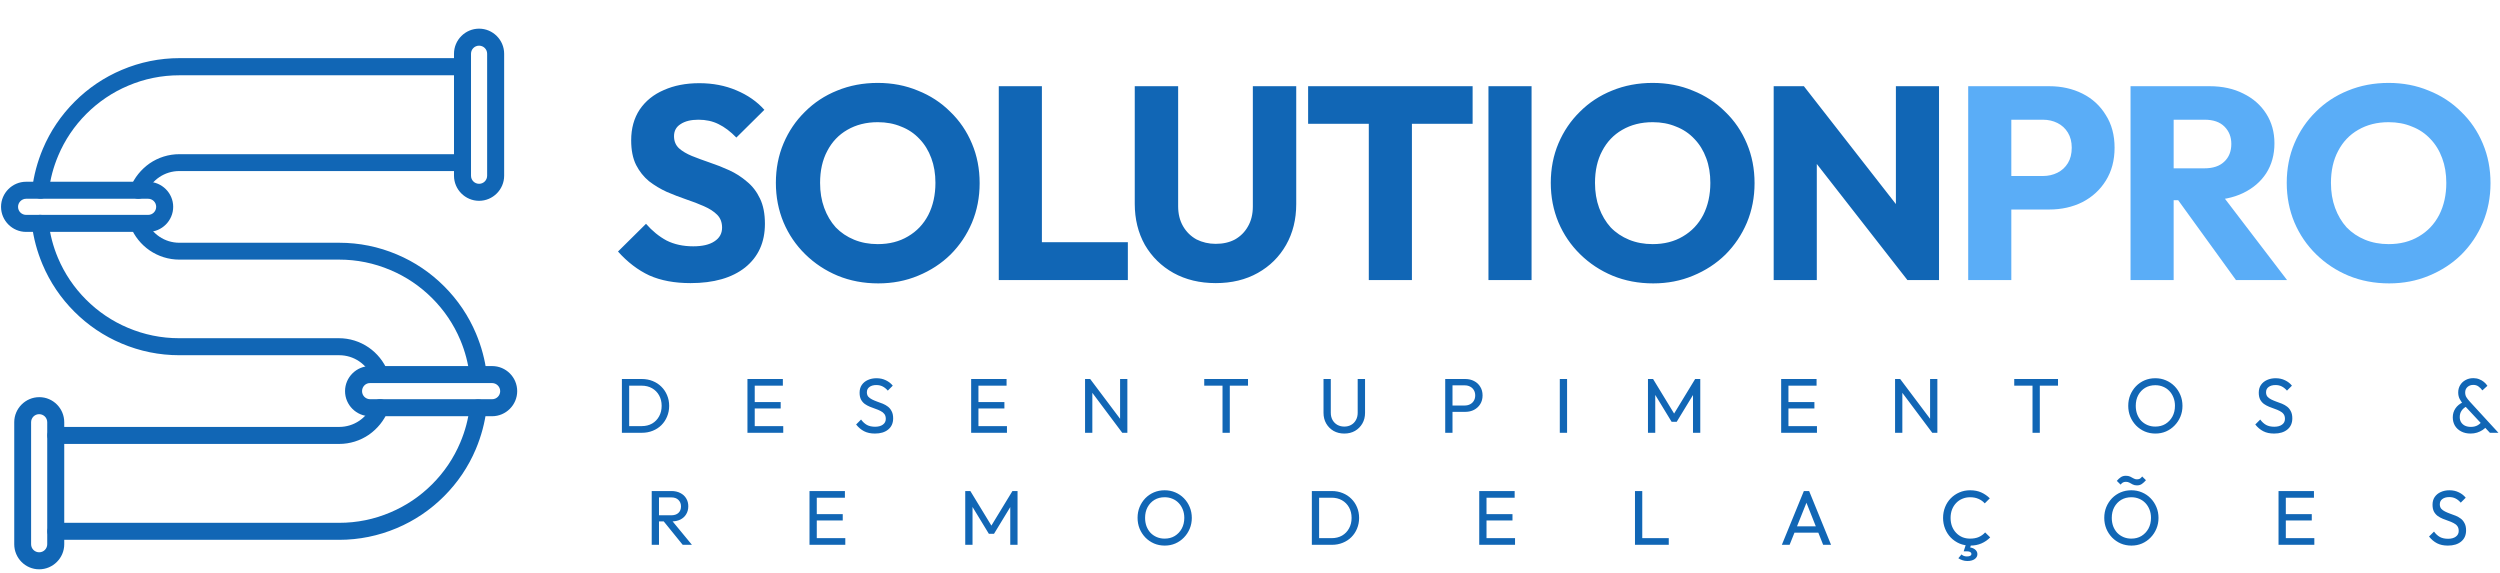
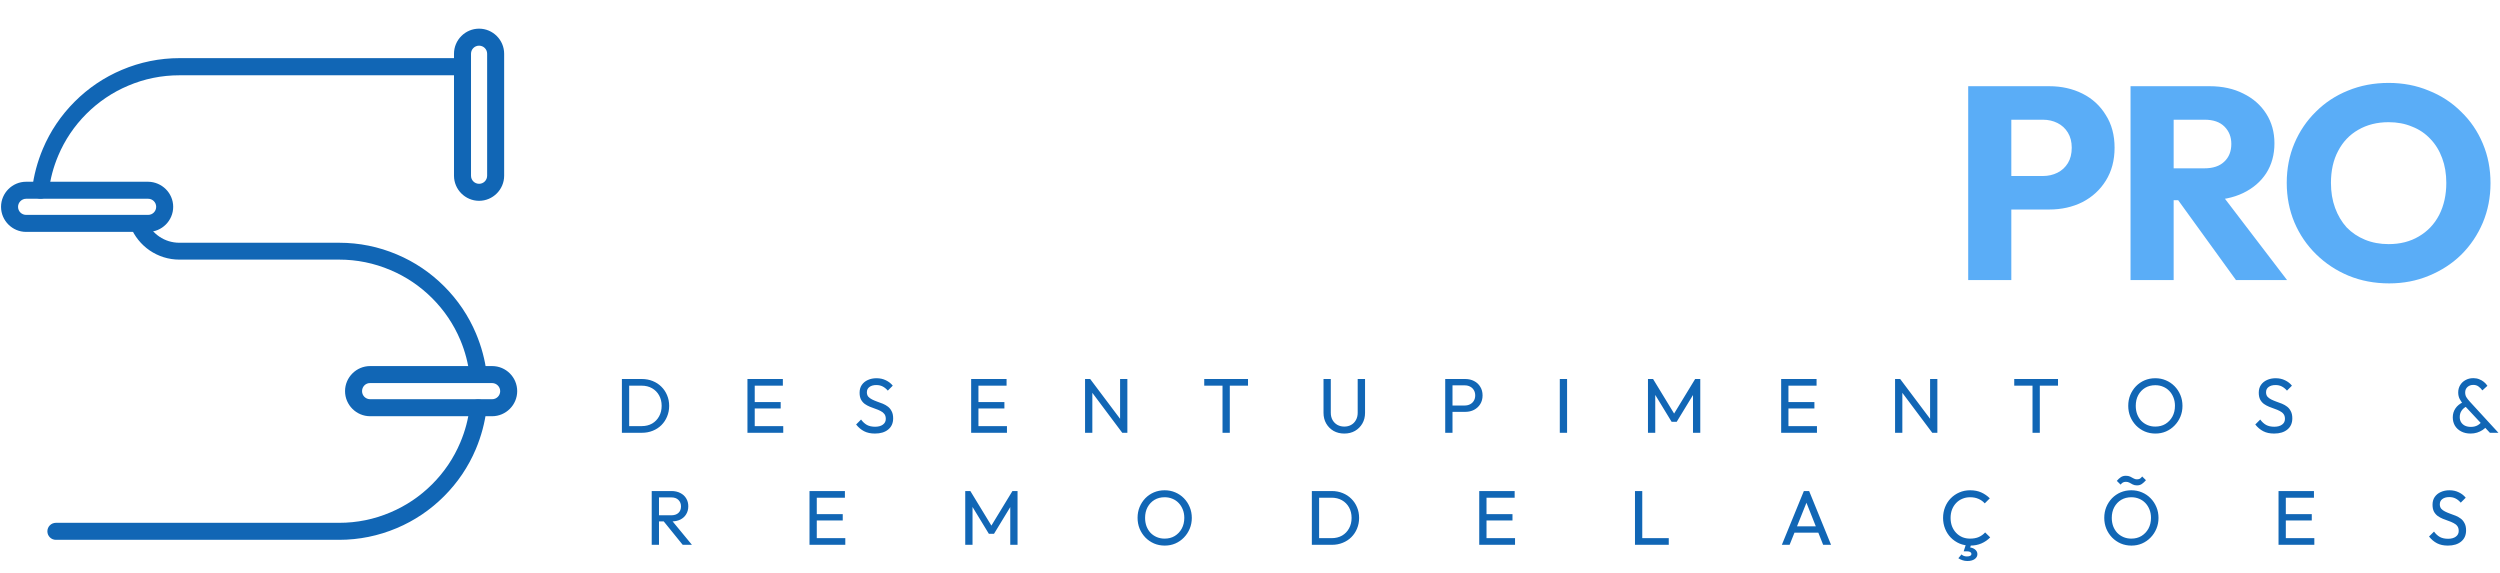
<svg xmlns="http://www.w3.org/2000/svg" width="1919" height="440" viewBox="0 0 1919 440" fill="none">
-   <path d="M530.025 217.319C517.799 217.319 507.258 215.351 498.405 211.416C489.691 207.341 481.681 201.227 474.373 193.076L495.875 171.785C500.653 177.266 505.923 181.552 511.685 184.644C517.588 187.595 524.404 189.071 532.133 189.071C539.16 189.071 544.571 187.806 548.365 185.277C552.3 182.747 554.268 179.233 554.268 174.736C554.268 170.661 553.003 167.358 550.473 164.828C547.944 162.299 544.571 160.12 540.355 158.293C536.279 156.467 531.712 154.71 526.652 153.023C521.734 151.337 516.815 149.44 511.896 147.332C506.977 145.083 502.41 142.343 498.194 139.11C494.118 135.737 490.816 131.592 488.286 126.673C485.756 121.613 484.492 115.289 484.492 107.7C484.492 98.565 486.67 90.695 491.026 84.09C495.524 77.485 501.707 72.496 509.577 69.123C517.447 65.61 526.512 63.853 536.771 63.853C547.171 63.853 556.657 65.68 565.23 69.334C573.943 72.988 581.11 77.977 586.732 84.301L565.23 105.592C560.733 100.955 556.165 97.511 551.527 95.263C547.03 93.014 541.901 91.89 536.139 91.89C530.377 91.89 525.809 93.014 522.436 95.263C519.064 97.371 517.377 100.463 517.377 104.538C517.377 108.333 518.642 111.425 521.172 113.814C523.701 116.062 527.004 118.03 531.079 119.716C535.295 121.403 539.863 123.089 544.782 124.776C549.841 126.462 554.83 128.429 559.749 130.678C564.668 132.927 569.165 135.808 573.24 139.321C577.456 142.694 580.829 147.051 583.359 152.391C585.889 157.591 587.153 164.055 587.153 171.785C587.153 185.979 582.094 197.152 571.976 205.303C561.857 213.314 547.874 217.319 530.025 217.319ZM674.188 217.53C662.945 217.53 652.545 215.562 642.989 211.627C633.573 207.692 625.281 202.211 618.114 195.184C610.946 188.158 605.395 180.006 601.46 170.731C597.525 161.315 595.558 151.196 595.558 140.375C595.558 129.413 597.525 119.295 601.46 110.019C605.395 100.744 610.876 92.663 617.903 85.777C624.93 78.75 633.151 73.339 642.567 69.545C652.124 65.61 662.523 63.642 673.766 63.642C684.869 63.642 695.128 65.61 704.544 69.545C714.1 73.339 722.392 78.75 729.419 85.777C736.586 92.663 742.137 100.814 746.072 110.23C750.007 119.505 751.975 129.624 751.975 140.586C751.975 151.407 750.007 161.526 746.072 170.942C742.137 180.217 736.656 188.368 729.63 195.395C722.603 202.281 714.311 207.692 704.755 211.627C695.339 215.562 685.15 217.53 674.188 217.53ZM673.766 187.385C682.62 187.385 690.35 185.417 696.955 181.482C703.701 177.547 708.9 172.066 712.554 165.039C716.208 157.872 718.035 149.65 718.035 140.375C718.035 133.348 716.981 127.024 714.873 121.403C712.765 115.641 709.744 110.722 705.809 106.646C701.874 102.43 697.166 99.268 691.685 97.16C686.344 94.912 680.372 93.787 673.766 93.787C664.912 93.787 657.113 95.755 650.367 99.69C643.762 103.484 638.632 108.895 634.978 115.922C631.324 122.808 629.497 130.959 629.497 140.375C629.497 147.402 630.551 153.796 632.659 159.558C634.767 165.32 637.719 170.309 641.513 174.525C645.448 178.601 650.156 181.763 655.637 184.012C661.118 186.26 667.161 187.385 673.766 187.385ZM766.66 215V66.172H799.757V215H766.66ZM792.168 215V185.909H865.739V215H792.168ZM933.224 217.319C920.998 217.319 910.176 214.719 900.76 209.519C891.485 204.319 884.177 197.152 878.837 188.017C873.637 178.742 871.037 168.201 871.037 156.396V66.172H904.344V158.293C904.344 164.196 905.609 169.326 908.139 173.682C910.668 178.039 914.111 181.412 918.468 183.801C922.965 186.049 927.884 187.174 933.224 187.174C938.846 187.174 943.765 186.049 947.981 183.801C952.197 181.412 955.499 178.109 957.888 173.893C960.418 169.536 961.683 164.407 961.683 158.504V66.172H994.99V156.607C994.99 168.412 992.39 178.882 987.19 188.017C981.99 197.152 974.753 204.319 965.477 209.519C956.202 214.719 945.451 217.319 933.224 217.319ZM1050.69 215V68.28H1083.79V215H1050.69ZM1004.11 95.052V66.172H1130.38V95.052H1004.11ZM1142.54 215V66.172H1175.63V215H1142.54ZM1269.01 217.53C1257.77 217.53 1247.37 215.562 1237.81 211.627C1228.4 207.692 1220.11 202.211 1212.94 195.184C1205.77 188.158 1200.22 180.006 1196.28 170.731C1192.35 161.315 1190.38 151.196 1190.38 140.375C1190.38 129.413 1192.35 119.295 1196.28 110.019C1200.22 100.744 1205.7 92.663 1212.73 85.777C1219.75 78.75 1227.98 73.339 1237.39 69.545C1246.95 65.61 1257.35 63.642 1268.59 63.642C1279.69 63.642 1289.95 65.61 1299.37 69.545C1308.92 73.339 1317.22 78.75 1324.24 85.777C1331.41 92.663 1336.96 100.814 1340.9 110.23C1344.83 119.505 1346.8 129.624 1346.8 140.586C1346.8 151.407 1344.83 161.526 1340.9 170.942C1336.96 180.217 1331.48 188.368 1324.45 195.395C1317.43 202.281 1309.13 207.692 1299.58 211.627C1290.16 215.562 1279.97 217.53 1269.01 217.53ZM1268.59 187.385C1277.44 187.385 1285.17 185.417 1291.78 181.482C1298.52 177.547 1303.72 172.066 1307.38 165.039C1311.03 157.872 1312.86 149.65 1312.86 140.375C1312.86 133.348 1311.81 127.024 1309.7 121.403C1307.59 115.641 1304.57 110.722 1300.63 106.646C1296.7 102.43 1291.99 99.268 1286.51 97.16C1281.17 94.912 1275.2 93.787 1268.59 93.787C1259.74 93.787 1251.94 95.755 1245.19 99.69C1238.59 103.484 1233.46 108.895 1229.8 115.922C1226.15 122.808 1224.32 130.959 1224.32 140.375C1224.32 147.402 1225.38 153.796 1227.48 159.558C1229.59 165.32 1232.54 170.309 1236.34 174.525C1240.27 178.601 1244.98 181.763 1250.46 184.012C1255.94 186.26 1261.98 187.385 1268.59 187.385ZM1361.48 215V66.172H1384.67L1394.58 95.895V215H1361.48ZM1464.15 215L1376.45 102.641L1384.67 66.172L1472.37 178.531L1464.15 215ZM1464.15 215L1455.29 185.277V66.172H1488.39V215H1464.15Z" fill="#1166B5" />
  <path d="M1536.09 160.823V135.105H1568.13C1572.21 135.105 1575.93 134.262 1579.31 132.575C1582.68 130.889 1585.35 128.429 1587.32 125.197C1589.28 121.965 1590.27 118.03 1590.27 113.392C1590.27 108.895 1589.28 105.03 1587.32 101.798C1585.35 98.565 1582.68 96.106 1579.31 94.42C1575.93 92.733 1572.21 91.89 1568.13 91.89H1536.09V66.172H1572.98C1582.4 66.172 1590.9 68.069 1598.49 71.864C1606.08 75.658 1612.05 81.139 1616.41 88.306C1620.9 95.333 1623.15 103.695 1623.15 113.392C1623.15 123.089 1620.9 131.521 1616.41 138.689C1612.05 145.715 1606.08 151.196 1598.49 155.131C1590.9 158.926 1582.4 160.823 1572.98 160.823H1536.09ZM1510.79 215V66.172H1543.89V215H1510.79ZM1660.7 153.656V129.202H1692.11C1698.71 129.202 1703.77 127.516 1707.28 124.143C1710.94 120.77 1712.76 116.203 1712.76 110.441C1712.76 105.1 1711.01 100.673 1707.49 97.16C1703.98 93.647 1698.92 91.89 1692.32 91.89H1660.7V66.172H1696.11C1705.95 66.172 1714.59 68.069 1722.04 71.864C1729.49 75.517 1735.32 80.647 1739.54 87.252C1743.75 93.858 1745.86 101.446 1745.86 110.019C1745.86 118.732 1743.75 126.392 1739.54 132.997C1735.32 139.462 1729.42 144.521 1721.83 148.175C1714.24 151.829 1705.32 153.656 1695.06 153.656H1660.7ZM1635.4 215V66.172H1668.5V215H1635.4ZM1716.35 215L1669.97 150.915L1700.33 142.694L1755.56 215H1716.35ZM1833.93 217.53C1822.68 217.53 1812.29 215.562 1802.73 211.627C1793.31 207.692 1785.02 202.211 1777.85 195.184C1770.69 188.158 1765.14 180.006 1761.2 170.731C1757.27 161.315 1755.3 151.196 1755.3 140.375C1755.3 129.413 1757.27 119.295 1761.2 110.019C1765.14 100.744 1770.62 92.663 1777.64 85.777C1784.67 78.75 1792.89 73.339 1802.31 69.545C1811.86 65.61 1822.26 63.642 1833.51 63.642C1844.61 63.642 1854.87 65.61 1864.28 69.545C1873.84 73.339 1882.13 78.75 1889.16 85.777C1896.33 92.663 1901.88 100.814 1905.81 110.23C1909.75 119.505 1911.71 129.624 1911.71 140.586C1911.71 151.407 1909.75 161.526 1905.81 170.942C1901.88 180.217 1896.4 188.368 1889.37 195.395C1882.34 202.281 1874.05 207.692 1864.49 211.627C1855.08 215.562 1844.89 217.53 1833.93 217.53ZM1833.51 187.385C1842.36 187.385 1850.09 185.417 1856.69 181.482C1863.44 177.547 1868.64 172.066 1872.29 165.039C1875.95 157.872 1877.78 149.65 1877.78 140.375C1877.78 133.348 1876.72 127.024 1874.61 121.403C1872.51 115.641 1869.48 110.722 1865.55 106.646C1861.61 102.43 1856.91 99.268 1851.42 97.16C1846.08 94.912 1840.11 93.787 1833.51 93.787C1824.65 93.787 1816.85 95.755 1810.11 99.69C1803.5 103.484 1798.37 108.895 1794.72 115.922C1791.06 122.808 1789.24 130.959 1789.24 140.375C1789.24 147.402 1790.29 153.796 1792.4 159.558C1794.51 165.32 1797.46 170.309 1801.25 174.525C1805.19 178.601 1809.9 181.763 1815.38 184.012C1820.86 186.26 1826.9 187.385 1833.51 187.385Z" fill="#5AADF7" />
  <path d="M481.055 332.203V327.088H492.535C495.588 327.088 498.265 326.433 500.565 325.125C502.865 323.777 504.649 321.933 505.918 319.593C507.227 317.253 507.881 314.557 507.881 311.504C507.881 308.49 507.227 305.813 505.918 303.474C504.609 301.134 502.805 299.31 500.505 298.001C498.205 296.693 495.548 296.038 492.535 296.038H481.114V290.923H492.654C495.667 290.923 498.443 291.439 500.981 292.47C503.559 293.501 505.779 294.948 507.643 296.812C509.546 298.675 511.014 300.856 512.045 303.355C513.115 305.853 513.651 308.589 513.651 311.563C513.651 314.497 513.115 317.234 512.045 319.772C511.014 322.27 509.566 324.451 507.702 326.314C505.839 328.178 503.618 329.626 501.041 330.657C498.503 331.688 495.747 332.203 492.773 332.203H481.055ZM477.367 332.203V290.923H482.958V332.203H477.367ZM573.741 332.203V290.923H579.332V332.203H573.741ZM577.548 332.203V327.088H601.221V332.203H577.548ZM577.548 313.526V308.648H599.258V313.526H577.548ZM577.548 296.038V290.923H600.924V296.038H577.548ZM671.603 332.798C668.352 332.798 665.576 332.203 663.276 331.013C660.976 329.824 658.934 328.099 657.149 325.839L660.956 322.032C662.265 323.856 663.772 325.244 665.477 326.196C667.182 327.108 669.284 327.564 671.782 327.564C674.24 327.564 676.203 327.028 677.671 325.958C679.177 324.887 679.931 323.42 679.931 321.556C679.931 320.009 679.574 318.76 678.86 317.809C678.146 316.857 677.175 316.084 675.946 315.489C674.756 314.854 673.447 314.299 672.02 313.823C670.592 313.308 669.165 312.773 667.737 312.217C666.31 311.623 665.001 310.909 663.811 310.076C662.622 309.204 661.65 308.073 660.897 306.686C660.183 305.298 659.826 303.553 659.826 301.451C659.826 299.112 660.381 297.129 661.492 295.503C662.642 293.838 664.188 292.569 666.131 291.696C668.114 290.784 670.335 290.328 672.793 290.328C675.49 290.328 677.909 290.864 680.05 291.934C682.191 292.965 683.936 294.333 685.284 296.038L681.477 299.845C680.248 298.418 678.92 297.347 677.492 296.633C676.104 295.919 674.498 295.563 672.674 295.563C670.454 295.563 668.689 296.058 667.38 297.05C666.072 298.001 665.417 299.35 665.417 301.094C665.417 302.482 665.774 303.612 666.488 304.485C667.242 305.318 668.213 306.031 669.403 306.626C670.592 307.221 671.901 307.776 673.328 308.292C674.796 308.767 676.243 309.303 677.671 309.898C679.098 310.492 680.407 311.246 681.596 312.158C682.786 313.07 683.738 314.26 684.451 315.727C685.205 317.154 685.582 318.959 685.582 321.14C685.582 324.788 684.313 327.643 681.775 329.705C679.277 331.767 675.886 332.798 671.603 332.798ZM745.461 332.203V290.923H751.052V332.203H745.461ZM749.268 332.203V327.088H772.941V332.203H749.268ZM749.268 313.526V308.648H770.978V313.526H749.268ZM749.268 296.038V290.923H772.644V296.038H749.268ZM832.889 332.203V290.923H836.815L838.48 297.406V332.203H832.889ZM861.44 332.203L836.101 298.358L836.815 290.923L862.214 324.708L861.44 332.203ZM861.44 332.203L859.775 326.077V290.923H865.366V332.203H861.44ZM938.407 332.203V292.113H943.998V332.203H938.407ZM924.369 296.038V290.923H957.976V296.038H924.369ZM1031.87 332.798C1028.81 332.798 1026.08 332.124 1023.66 330.776C1021.28 329.388 1019.39 327.504 1018.01 325.125C1016.62 322.706 1015.93 319.97 1015.93 316.916V290.923H1021.52V316.797C1021.52 318.978 1021.97 320.862 1022.88 322.448C1023.8 324.034 1025.03 325.264 1026.57 326.136C1028.16 327.008 1029.92 327.445 1031.87 327.445C1033.89 327.445 1035.65 327.008 1037.16 326.136C1038.71 325.264 1039.92 324.034 1040.79 322.448C1041.7 320.862 1042.16 318.998 1042.16 316.857V290.923H1047.81V316.976C1047.81 320.029 1047.11 322.746 1045.73 325.125C1044.34 327.504 1042.45 329.388 1040.07 330.776C1037.7 332.124 1034.96 332.798 1031.87 332.798ZM1113.1 316.143V311.266H1124.34C1125.88 311.266 1127.25 310.948 1128.44 310.314C1129.67 309.679 1130.62 308.787 1131.3 307.637C1132.01 306.487 1132.37 305.119 1132.37 303.533C1132.37 301.947 1132.01 300.579 1131.3 299.429C1130.62 298.279 1129.67 297.387 1128.44 296.752C1127.25 296.118 1125.88 295.8 1124.34 295.8H1113.1V290.923H1124.69C1127.23 290.923 1129.49 291.439 1131.47 292.47C1133.5 293.501 1135.08 294.968 1136.23 296.871C1137.42 298.735 1138.02 300.956 1138.02 303.533C1138.02 306.071 1137.42 308.292 1136.23 310.195C1135.08 312.059 1133.5 313.526 1131.47 314.597C1129.49 315.628 1127.23 316.143 1124.69 316.143H1113.1ZM1109.35 332.203V290.923H1114.94V332.203H1109.35ZM1197.3 332.203V290.923H1202.89V332.203H1197.3ZM1264.98 332.203V290.923H1268.9L1286.39 319.653H1283.71L1301.2 290.923H1305.13V332.203H1299.54V300.737L1300.84 301.094L1287.05 323.757H1283.12L1269.32 301.094L1270.57 300.737V332.203H1264.98ZM1367.22 332.203V290.923H1372.81V332.203H1367.22ZM1371.03 332.203V327.088H1394.7V332.203H1371.03ZM1371.03 313.526V308.648H1392.74V313.526H1371.03ZM1371.03 296.038V290.923H1394.4V296.038H1371.03ZM1454.65 332.203V290.923H1458.57L1460.24 297.406V332.203H1454.65ZM1483.2 332.203L1457.86 298.358L1458.57 290.923L1483.97 324.708L1483.2 332.203ZM1483.2 332.203L1481.53 326.077V290.923H1487.12V332.203H1483.2ZM1560.16 332.203V292.113H1565.76V332.203H1560.16ZM1546.13 296.038V290.923H1579.73V296.038H1546.13ZM1654.51 332.798C1651.58 332.798 1648.84 332.263 1646.31 331.192C1643.77 330.082 1641.55 328.555 1639.64 326.612C1637.74 324.629 1636.25 322.349 1635.18 319.772C1634.15 317.194 1633.64 314.438 1633.64 311.504C1633.64 308.53 1634.15 305.774 1635.18 303.236C1636.25 300.658 1637.72 298.398 1639.59 296.455C1641.49 294.512 1643.69 293.005 1646.19 291.934C1648.73 290.864 1651.46 290.328 1654.4 290.328C1657.33 290.328 1660.05 290.864 1662.54 291.934C1665.08 293.005 1667.3 294.512 1669.21 296.455C1671.11 298.398 1672.6 300.658 1673.67 303.236C1674.74 305.813 1675.27 308.589 1675.27 311.563C1675.27 314.497 1674.74 317.253 1673.67 319.831C1672.6 322.409 1671.11 324.669 1669.21 326.612C1667.34 328.555 1665.14 330.082 1662.6 331.192C1660.11 332.263 1657.41 332.798 1654.51 332.798ZM1654.4 327.445C1657.37 327.445 1659.97 326.77 1662.19 325.422C1664.45 324.034 1666.23 322.151 1667.54 319.772C1668.85 317.353 1669.5 314.597 1669.5 311.504C1669.5 309.204 1669.13 307.102 1668.37 305.199C1667.62 303.255 1666.57 301.57 1665.22 300.143C1663.87 298.715 1662.29 297.625 1660.46 296.871C1658.64 296.078 1656.62 295.682 1654.4 295.682C1651.46 295.682 1648.86 296.356 1646.6 297.704C1644.38 299.052 1642.62 300.916 1641.31 303.295C1640.04 305.674 1639.41 308.411 1639.41 311.504C1639.41 313.804 1639.76 315.945 1640.48 317.928C1641.23 319.871 1642.26 321.556 1643.57 322.984C1644.92 324.371 1646.5 325.462 1648.33 326.255C1650.19 327.048 1652.21 327.445 1654.4 327.445ZM1745.61 332.798C1742.35 332.798 1739.58 332.203 1737.28 331.013C1734.98 329.824 1732.94 328.099 1731.15 325.839L1734.96 322.032C1736.27 323.856 1737.77 325.244 1739.48 326.196C1741.18 327.108 1743.29 327.564 1745.78 327.564C1748.24 327.564 1750.21 327.028 1751.67 325.958C1753.18 324.887 1753.93 323.42 1753.93 321.556C1753.93 320.009 1753.58 318.76 1752.86 317.809C1752.15 316.857 1751.18 316.084 1749.95 315.489C1748.76 314.854 1747.45 314.299 1746.02 313.823C1744.59 313.308 1743.17 312.773 1741.74 312.217C1740.31 311.623 1739 310.909 1737.81 310.076C1736.62 309.204 1735.65 308.073 1734.9 306.686C1734.19 305.298 1733.83 303.553 1733.83 301.451C1733.83 299.112 1734.38 297.129 1735.49 295.503C1736.64 293.838 1738.19 292.569 1740.13 291.696C1742.12 290.784 1744.34 290.328 1746.8 290.328C1749.49 290.328 1751.91 290.864 1754.05 291.934C1756.19 292.965 1757.94 294.333 1759.29 296.038L1755.48 299.845C1754.25 298.418 1752.92 297.347 1751.49 296.633C1750.11 295.919 1748.5 295.563 1746.68 295.563C1744.46 295.563 1742.69 296.058 1741.38 297.05C1740.07 298.001 1739.42 299.35 1739.42 301.094C1739.42 302.482 1739.78 303.612 1740.49 304.485C1741.24 305.318 1742.21 306.031 1743.4 306.626C1744.59 307.221 1745.9 307.776 1747.33 308.292C1748.8 308.767 1750.24 309.303 1751.67 309.898C1753.1 310.492 1754.41 311.246 1755.6 312.158C1756.79 313.07 1757.74 314.26 1758.45 315.727C1759.21 317.154 1759.58 318.959 1759.58 321.14C1759.58 324.788 1758.31 327.643 1755.78 329.705C1753.28 331.767 1749.89 332.798 1745.61 332.798ZM1911.24 332.203L1891.5 311.028C1889.95 309.362 1888.8 307.776 1888.05 306.269C1887.29 304.762 1886.92 303.097 1886.92 301.273C1886.92 299.171 1887.41 297.307 1888.4 295.682C1889.39 294.016 1890.76 292.707 1892.51 291.756C1894.25 290.764 1896.25 290.269 1898.51 290.269C1900.18 290.269 1901.69 290.546 1903.03 291.101C1904.42 291.617 1905.63 292.311 1906.66 293.183C1907.73 294.056 1908.63 295.047 1909.34 296.157L1905.47 299.667C1904.56 298.398 1903.55 297.387 1902.44 296.633C1901.37 295.84 1900.06 295.444 1898.51 295.444C1896.73 295.444 1895.24 295.979 1894.05 297.05C1892.86 298.12 1892.27 299.508 1892.27 301.213C1892.27 302.641 1892.57 303.85 1893.16 304.842C1893.76 305.833 1894.65 306.983 1895.84 308.292L1917.79 332.203H1911.24ZM1896.43 332.798C1893.7 332.798 1891.3 332.263 1889.24 331.192C1887.17 330.121 1885.57 328.654 1884.42 326.79C1883.31 324.887 1882.75 322.726 1882.75 320.307C1882.75 317.809 1883.43 315.548 1884.77 313.526C1886.12 311.504 1888.09 309.898 1890.66 308.708L1893.22 312.039C1891.63 312.832 1890.39 313.923 1889.47 315.31C1888.56 316.659 1888.11 318.284 1888.11 320.188C1888.11 321.734 1888.46 323.063 1889.18 324.173C1889.89 325.283 1890.88 326.156 1892.15 326.79C1893.46 327.385 1894.95 327.683 1896.61 327.683C1898.71 327.683 1900.5 327.246 1901.96 326.374C1903.43 325.502 1904.54 324.391 1905.3 323.043L1908.8 327.147C1908.01 328.218 1906.96 329.189 1905.65 330.062C1904.38 330.895 1902.96 331.569 1901.37 332.084C1899.82 332.56 1898.18 332.798 1896.43 332.798ZM504.002 400.24V395.541H515.184C517.603 395.541 519.467 394.926 520.776 393.697C522.084 392.467 522.738 390.802 522.738 388.7C522.738 386.718 522.084 385.072 520.776 383.763C519.507 382.455 517.663 381.8 515.244 381.8H504.002V376.923H515.422C518.039 376.923 520.319 377.439 522.263 378.47C524.206 379.461 525.693 380.829 526.724 382.574C527.794 384.319 528.33 386.321 528.33 388.581C528.33 390.921 527.794 392.963 526.724 394.708C525.693 396.453 524.206 397.821 522.263 398.812C520.319 399.764 518.039 400.24 515.422 400.24H504.002ZM500.254 418.203V376.923H505.846V418.203H500.254ZM524.047 418.203L509.058 399.704L514.352 397.86L531.125 418.203H524.047ZM621.371 418.203V376.923H626.962V418.203H621.371ZM625.178 418.203V413.088H648.852V418.203H625.178ZM625.178 399.526V394.648H646.889V399.526H625.178ZM625.178 382.038V376.923H648.554V382.038H625.178ZM740.919 418.203V376.923H744.845L762.333 405.653H759.656L777.144 376.923H781.069V418.203H775.478V386.737L776.787 387.094L762.987 409.757H759.061L745.262 387.094L746.511 386.737V418.203H740.919ZM894.076 418.798C891.142 418.798 888.406 418.263 885.868 417.192C883.33 416.082 881.109 414.555 879.206 412.612C877.302 410.629 875.815 408.349 874.745 405.772C873.714 403.194 873.198 400.438 873.198 397.504C873.198 394.53 873.714 391.774 874.745 389.236C875.815 386.658 877.283 384.398 879.146 382.455C881.05 380.512 883.251 379.005 885.749 377.934C888.287 376.864 891.023 376.328 893.957 376.328C896.892 376.328 899.608 376.864 902.106 377.934C904.644 379.005 906.865 380.512 908.768 382.455C910.672 384.398 912.159 386.658 913.229 389.236C914.3 391.813 914.835 394.589 914.835 397.563C914.835 400.497 914.3 403.253 913.229 405.831C912.159 408.409 910.672 410.669 908.768 412.612C906.904 414.555 904.704 416.082 902.166 417.192C899.668 418.263 896.971 418.798 894.076 418.798ZM893.957 413.445C896.931 413.445 899.529 412.77 901.749 411.422C904.01 410.034 905.794 408.151 907.103 405.772C908.411 403.353 909.066 400.597 909.066 397.504C909.066 395.204 908.689 393.102 907.935 391.199C907.182 389.255 906.131 387.57 904.783 386.143C903.435 384.715 901.848 383.625 900.024 382.871C898.2 382.078 896.178 381.682 893.957 381.682C891.023 381.682 888.426 382.356 886.165 383.704C883.945 385.052 882.18 386.916 880.871 389.295C879.602 391.674 878.968 394.411 878.968 397.504C878.968 399.804 879.325 401.945 880.039 403.928C880.792 405.871 881.823 407.556 883.132 408.984C884.48 410.371 886.066 411.462 887.89 412.255C889.754 413.048 891.776 413.445 893.957 413.445ZM1010.66 418.203V413.088H1022.14C1025.19 413.088 1027.87 412.433 1030.17 411.125C1032.47 409.777 1034.25 407.933 1035.52 405.593C1036.83 403.253 1037.48 400.557 1037.48 397.504C1037.48 394.49 1036.83 391.813 1035.52 389.474C1034.21 387.134 1032.41 385.31 1030.11 384.001C1027.81 382.693 1025.15 382.038 1022.14 382.038H1010.72V376.923H1022.26C1025.27 376.923 1028.04 377.439 1030.58 378.47C1033.16 379.501 1035.38 380.948 1037.24 382.812C1039.15 384.675 1040.62 386.856 1041.65 389.355C1042.72 391.853 1043.25 394.589 1043.25 397.563C1043.25 400.497 1042.72 403.234 1041.65 405.772C1040.62 408.27 1039.17 410.451 1037.3 412.314C1035.44 414.178 1033.22 415.626 1030.64 416.657C1028.1 417.688 1025.35 418.203 1022.37 418.203H1010.66ZM1006.97 418.203V376.923H1012.56V418.203H1006.97ZM1135.46 418.203V376.923H1141.05V418.203H1135.46ZM1139.27 418.203V413.088H1162.94V418.203H1139.27ZM1139.27 399.526V394.648H1160.98V399.526H1139.27ZM1139.27 382.038V376.923H1162.65V382.038H1139.27ZM1255.01 418.203V376.923H1260.6V418.203H1255.01ZM1258.82 418.203V413.088H1280.94V418.203H1258.82ZM1367.75 418.203L1384.64 376.923H1388.69L1405.52 418.203H1399.45L1385.59 383.288H1387.68L1373.7 418.203H1367.75ZM1375.78 408.865V403.987H1397.49V408.865H1375.78ZM1512.32 418.798C1509.35 418.798 1506.59 418.263 1504.05 417.192C1501.52 416.082 1499.3 414.555 1497.39 412.612C1495.53 410.669 1494.08 408.409 1493.05 405.831C1492.02 403.253 1491.5 400.497 1491.5 397.563C1491.5 394.589 1492.02 391.813 1493.05 389.236C1494.08 386.658 1495.53 384.418 1497.39 382.514C1499.3 380.571 1501.5 379.064 1503.99 377.994C1506.53 376.883 1509.29 376.328 1512.26 376.328C1515.51 376.328 1518.37 376.883 1520.83 377.994C1523.29 379.104 1525.47 380.611 1527.37 382.514L1523.5 386.381C1522.2 384.913 1520.59 383.763 1518.69 382.931C1516.82 382.098 1514.68 381.682 1512.26 381.682C1510.08 381.682 1508.08 382.078 1506.25 382.871C1504.43 383.625 1502.84 384.715 1501.5 386.143C1500.15 387.57 1499.1 389.255 1498.34 391.199C1497.63 393.142 1497.27 395.263 1497.27 397.563C1497.27 399.863 1497.63 401.985 1498.34 403.928C1499.1 405.871 1500.15 407.556 1501.5 408.984C1502.84 410.411 1504.43 411.521 1506.25 412.314C1508.08 413.068 1510.08 413.445 1512.26 413.445C1514.84 413.445 1517.08 413.028 1518.98 412.196C1520.89 411.323 1522.49 410.153 1523.8 408.686L1527.67 412.493C1525.76 414.476 1523.52 416.022 1520.95 417.132C1518.41 418.243 1515.53 418.798 1512.32 418.798ZM1510.18 430.635C1508.79 430.635 1507.54 430.436 1506.43 430.04C1505.32 429.683 1504.25 429.168 1503.22 428.493L1505.66 425.579C1506.14 426.055 1506.71 426.431 1507.38 426.709C1508.1 426.987 1508.91 427.125 1509.82 427.125C1511.01 427.125 1511.89 426.947 1512.44 426.59C1513 426.233 1513.27 425.777 1513.27 425.222C1513.27 424.667 1513 424.191 1512.44 423.794C1511.89 423.398 1511.05 423.2 1509.94 423.2H1507.33L1509.17 417.43H1513.21L1511.85 421.713L1509.88 420.107C1512.3 420.027 1514.22 420.483 1515.65 421.475C1517.12 422.506 1517.85 423.794 1517.85 425.341C1517.85 426.887 1517.16 428.156 1515.77 429.148C1514.38 430.139 1512.52 430.635 1510.18 430.635ZM1636.11 418.798C1633.18 418.798 1630.44 418.263 1627.9 417.192C1625.37 416.082 1623.14 414.555 1621.24 412.612C1619.34 410.629 1617.85 408.349 1616.78 405.772C1615.75 403.194 1615.23 400.438 1615.23 397.504C1615.23 394.53 1615.75 391.774 1616.78 389.236C1617.85 386.658 1619.32 384.398 1621.18 382.455C1623.09 380.512 1625.29 379.005 1627.78 377.934C1630.32 376.864 1633.06 376.328 1635.99 376.328C1638.93 376.328 1641.64 376.864 1644.14 377.934C1646.68 379.005 1648.9 380.512 1650.8 382.455C1652.71 384.398 1654.19 386.658 1655.26 389.236C1656.34 391.813 1656.87 394.589 1656.87 397.563C1656.87 400.497 1656.34 403.253 1655.26 405.831C1654.19 408.409 1652.71 410.669 1650.8 412.612C1648.94 414.555 1646.74 416.082 1644.2 417.192C1641.7 418.263 1639.01 418.798 1636.11 418.798ZM1635.99 413.445C1638.97 413.445 1641.56 412.77 1643.78 411.422C1646.04 410.034 1647.83 408.151 1649.14 405.772C1650.45 403.353 1651.1 400.597 1651.1 397.504C1651.1 395.204 1650.72 393.102 1649.97 391.199C1649.22 389.255 1648.17 387.57 1646.82 386.143C1645.47 384.715 1643.88 383.625 1642.06 382.871C1640.24 382.078 1638.21 381.682 1635.99 381.682C1633.06 381.682 1630.46 382.356 1628.2 383.704C1625.98 385.052 1624.22 386.916 1622.91 389.295C1621.64 391.674 1621 394.411 1621 397.504C1621 399.804 1621.36 401.945 1622.07 403.928C1622.83 405.871 1623.86 407.556 1625.17 408.984C1626.52 410.371 1628.1 411.462 1629.93 412.255C1631.79 413.048 1633.81 413.445 1635.99 413.445ZM1640.33 372.581C1639.07 372.581 1637.98 372.343 1637.06 371.867C1636.19 371.391 1635.36 370.935 1634.57 370.499C1633.77 370.063 1632.88 369.845 1631.89 369.845C1630.9 369.845 1630.1 370.023 1629.51 370.38C1628.91 370.737 1628.34 371.272 1627.78 371.986L1624.87 369.131C1625.86 367.941 1626.89 366.99 1627.96 366.276C1629.03 365.562 1630.32 365.205 1631.83 365.205C1633.14 365.205 1634.25 365.423 1635.16 365.859C1636.07 366.296 1636.92 366.752 1637.72 367.228C1638.51 367.703 1639.36 367.941 1640.28 367.941C1641.27 367.941 1642.06 367.763 1642.65 367.406C1643.25 367.009 1643.8 366.454 1644.32 365.741L1647.23 368.596C1646.2 369.785 1645.15 370.757 1644.08 371.51C1643.05 372.224 1641.8 372.581 1640.33 372.581ZM1749 418.203V376.923H1754.6V418.203H1749ZM1752.81 418.203V413.088H1776.48V418.203H1752.81ZM1752.81 399.526V394.648H1774.52V399.526H1752.81ZM1752.81 382.038V376.923H1776.19V382.038H1752.81ZM1878.99 418.798C1875.74 418.798 1872.96 418.203 1870.66 417.013C1868.36 415.824 1866.32 414.099 1864.53 411.839L1868.34 408.032C1869.65 409.856 1871.16 411.244 1872.86 412.196C1874.57 413.108 1876.67 413.564 1879.17 413.564C1881.62 413.564 1883.59 413.028 1885.05 411.958C1886.56 410.887 1887.31 409.42 1887.31 407.556C1887.31 406.009 1886.96 404.76 1886.24 403.809C1885.53 402.857 1884.56 402.084 1883.33 401.489C1882.14 400.854 1880.83 400.299 1879.4 399.823C1877.98 399.308 1876.55 398.773 1875.12 398.217C1873.69 397.623 1872.38 396.909 1871.19 396.076C1870.01 395.204 1869.03 394.073 1868.28 392.686C1867.57 391.298 1867.21 389.553 1867.21 387.451C1867.21 385.112 1867.76 383.129 1868.87 381.503C1870.02 379.838 1871.57 378.569 1873.51 377.696C1875.5 376.784 1877.72 376.328 1880.18 376.328C1882.87 376.328 1885.29 376.864 1887.43 377.934C1889.57 378.965 1891.32 380.333 1892.67 382.038L1888.86 385.845C1887.63 384.418 1886.3 383.347 1884.88 382.633C1883.49 381.919 1881.88 381.563 1880.06 381.563C1877.84 381.563 1876.07 382.058 1874.76 383.05C1873.46 384.001 1872.8 385.35 1872.8 387.094C1872.8 388.482 1873.16 389.612 1873.87 390.485C1874.62 391.318 1875.6 392.031 1876.79 392.626C1877.98 393.221 1879.28 393.776 1880.71 394.292C1882.18 394.767 1883.63 395.303 1885.05 395.898C1886.48 396.492 1887.79 397.246 1888.98 398.158C1890.17 399.07 1891.12 400.26 1891.83 401.727C1892.59 403.154 1892.96 404.959 1892.96 407.14C1892.96 410.788 1891.7 413.643 1889.16 415.705C1886.66 417.767 1883.27 418.798 1878.99 418.798Z" fill="#1166B5" />
-   <path fill-rule="evenodd" clip-rule="evenodd" d="M361.545 124.767C361.545 128.369 358.619 131.295 355.017 131.295L137.668 131.295C126.412 131.295 116.395 138.048 112.23 148.516C110.879 151.781 107.052 153.469 103.788 152.118C100.524 150.768 98.836 146.941 100.186 143.676C103.226 136.248 108.291 130.057 114.819 125.442C121.572 120.827 129.451 118.351 137.668 118.351L355.129 118.351C358.619 118.351 361.545 121.277 361.545 124.767Z" fill="#1166B5" />
  <path fill-rule="evenodd" clip-rule="evenodd" d="M373.475 287.524C373.475 290.788 370.999 293.602 367.735 293.939C364.133 294.39 360.981 291.801 360.531 288.311C359.406 278.969 357.042 269.739 353.327 260.96C348.262 248.916 340.946 238.111 331.716 228.881C322.487 219.651 311.681 212.335 299.638 207.27C287.144 201.98 273.974 199.278 260.355 199.278L137.667 199.278C129.45 199.278 121.571 196.802 114.818 192.187C108.29 187.685 103.225 181.382 100.186 173.953C98.835 170.689 100.411 166.862 103.787 165.511C107.052 164.16 110.878 165.736 112.229 169.113C116.506 179.581 126.411 186.334 137.667 186.334L260.355 186.334C275.775 186.334 290.633 189.373 304.703 195.339C318.322 201.079 330.478 209.296 340.946 219.764C351.414 230.232 359.631 242.388 365.371 256.007C369.536 265.912 372.35 276.268 373.588 286.848C373.475 286.961 373.475 287.186 373.475 287.524Z" fill="#1166B5" />
  <path fill-rule="evenodd" clip-rule="evenodd" d="M373.475 312.961C373.475 313.186 373.475 313.523 373.475 313.749C372.237 324.329 369.423 334.797 365.258 344.702C359.518 358.321 351.301 370.478 340.833 380.945C330.366 391.413 318.209 399.63 304.59 405.37C290.52 411.336 275.55 414.375 260.242 414.375L42.894 414.375C39.292 414.375 36.365 411.449 36.365 407.847C36.365 404.245 39.292 401.318 42.894 401.318L260.355 401.318C273.974 401.318 287.256 398.617 299.637 393.327C311.681 388.262 322.487 380.945 331.716 371.716C340.946 362.486 348.262 351.68 353.327 339.637C357.042 330.857 359.518 321.628 360.531 312.285C360.981 308.683 364.133 306.207 367.735 306.657C371.111 306.883 373.475 309.696 373.475 312.961Z" fill="#1166B5" />
  <path fill-rule="evenodd" clip-rule="evenodd" d="M361.545 51.264C361.545 54.866 358.618 57.792 355.017 57.792L137.668 57.792C124.049 57.792 110.767 60.493 98.385 65.784C86.342 70.849 75.536 78.165 66.306 87.395C57.077 96.624 49.761 107.43 44.696 119.474C40.981 128.253 38.505 137.483 37.492 146.825C37.042 150.427 33.89 152.903 30.288 152.453C26.686 152.003 24.21 148.851 24.66 145.249C25.898 134.669 28.712 124.201 32.877 114.296C38.617 100.677 46.834 88.52 57.302 78.053C67.77 67.585 79.926 59.368 93.545 53.628C107.615 47.662 122.585 44.623 137.893 44.623L355.354 44.623C358.618 44.848 361.545 47.662 361.545 51.264Z" fill="#1166B5" />
-   <path fill-rule="evenodd" clip-rule="evenodd" d="M298.286 287.523C298.286 290.112 296.71 292.475 294.234 293.488C290.97 294.839 287.143 293.263 285.792 289.886C281.515 279.419 271.61 272.665 260.354 272.665L137.667 272.665C122.246 272.665 107.389 269.626 93.319 263.661C79.7 257.92 67.543 249.703 57.075 239.236C46.608 228.768 38.391 216.612 32.65 202.992C28.486 193.087 25.672 182.732 24.434 172.151C23.983 168.549 26.572 165.398 30.062 164.948C33.663 164.497 36.815 167.086 37.265 170.575C38.391 179.918 40.755 189.147 44.469 197.927C49.534 209.971 56.85 220.776 66.08 230.006C75.31 239.236 86.115 246.552 98.159 251.617C110.653 256.907 123.822 259.608 137.442 259.608L260.129 259.608C268.346 259.608 276.225 262.085 282.978 266.7C289.507 271.202 294.572 277.505 297.611 284.934C298.061 285.834 298.286 286.622 298.286 287.523Z" fill="#1166B5" />
-   <path fill-rule="evenodd" clip-rule="evenodd" d="M298.287 312.96C298.287 313.748 298.174 314.648 297.836 315.436C294.797 322.865 289.732 329.056 283.204 333.671C276.451 338.285 268.571 340.762 260.355 340.762L42.894 340.762C39.292 340.762 36.365 337.835 36.365 334.233C36.365 330.632 39.292 327.705 42.894 327.705L260.355 327.705C271.611 327.705 281.628 320.952 285.793 310.484C287.143 307.22 290.97 305.531 294.235 306.882C296.711 307.895 298.287 310.371 298.287 312.96Z" fill="#1166B5" />
  <path fill-rule="evenodd" clip-rule="evenodd" d="M396.998 300.243C396.998 310.823 388.331 319.49 377.751 319.49L284.103 319.49C273.522 319.49 264.855 310.823 264.855 300.243C264.855 289.662 273.522 280.996 284.103 280.996L377.751 280.996C388.444 280.996 396.998 289.662 396.998 300.243ZM277.912 300.243C277.912 303.732 280.726 306.434 284.103 306.434L377.751 306.434C381.24 306.434 383.941 303.62 383.941 300.243C383.941 296.866 381.127 294.052 377.751 294.052L284.103 294.052C280.726 293.94 277.912 296.754 277.912 300.243Z" fill="#1166B5" />
  <path fill-rule="evenodd" clip-rule="evenodd" d="M132.939 158.757C132.939 169.337 124.273 178.004 113.692 178.004L20.044 178.004C9.464 178.004 0.797 169.337 0.797 158.757C0.797 148.176 9.464 139.509 20.044 139.509L113.692 139.509C124.273 139.622 132.939 148.176 132.939 158.757ZM13.854 158.757C13.854 162.246 16.668 164.947 20.044 164.947L113.692 164.947C117.181 164.947 119.883 162.133 119.883 158.757C119.883 155.267 117.069 152.566 113.692 152.566L20.044 152.566C16.668 152.566 13.854 155.38 13.854 158.757Z" fill="#1166B5" />
  <path fill-rule="evenodd" clip-rule="evenodd" d="M386.983 41.247L386.983 134.895C386.983 145.476 378.316 154.143 367.736 154.143C357.155 154.143 348.488 145.476 348.488 134.895L348.488 41.247C348.488 30.667 357.155 22 367.736 22C378.316 22 386.983 30.667 386.983 41.247ZM361.545 134.895C361.545 138.385 364.359 141.086 367.736 141.086C371.225 141.086 373.926 138.272 373.926 134.895L373.926 41.247C373.926 37.758 371.112 35.057 367.736 35.057C364.246 35.057 361.545 37.871 361.545 41.247L361.545 134.895Z" fill="#1166B5" />
-   <path fill-rule="evenodd" clip-rule="evenodd" d="M49.312 324.105L49.312 417.753C49.312 428.333 40.645 437 30.064 437C19.484 437 10.93 428.333 10.93 417.753L10.93 324.105C10.93 313.524 19.597 304.857 30.177 304.857C40.757 304.857 49.312 313.524 49.312 324.105ZM23.874 417.753C23.874 421.242 26.688 423.943 30.064 423.943C33.554 423.943 36.255 421.129 36.255 417.753L36.255 324.105C36.255 320.616 33.441 317.914 30.064 317.914C26.575 317.914 23.874 320.728 23.874 324.105L23.874 417.753Z" fill="#1166B5" />
</svg>